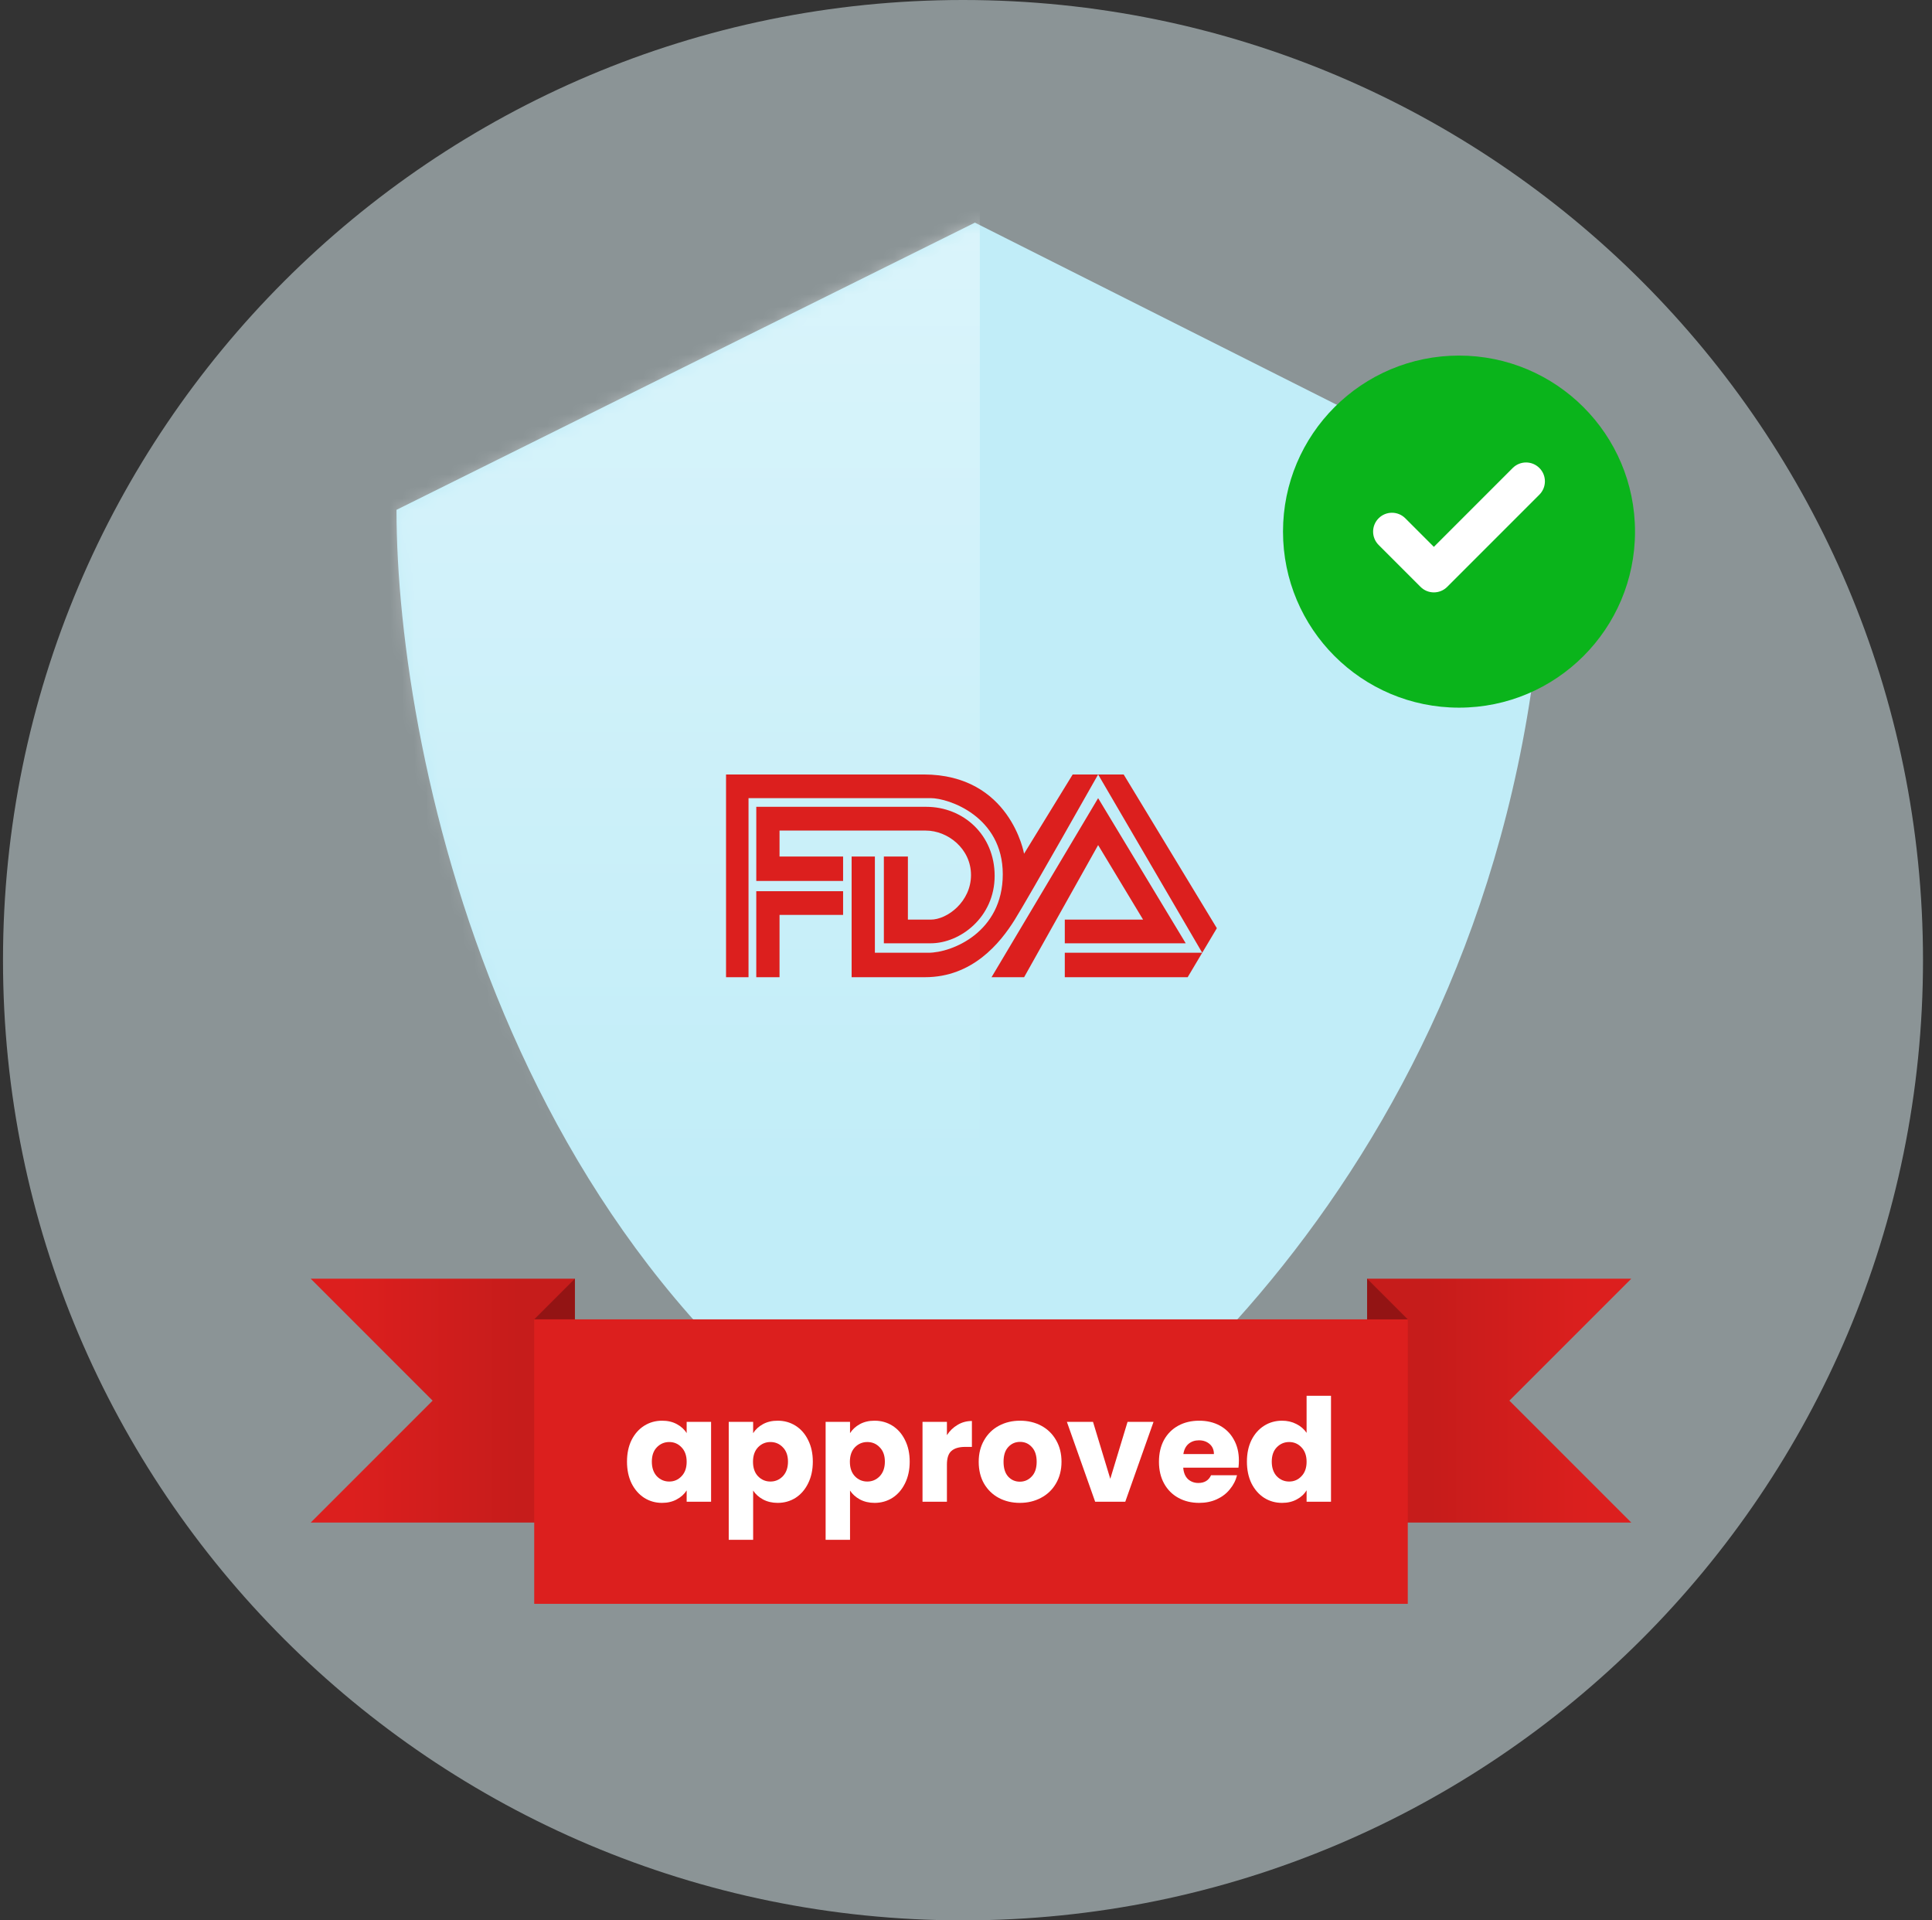
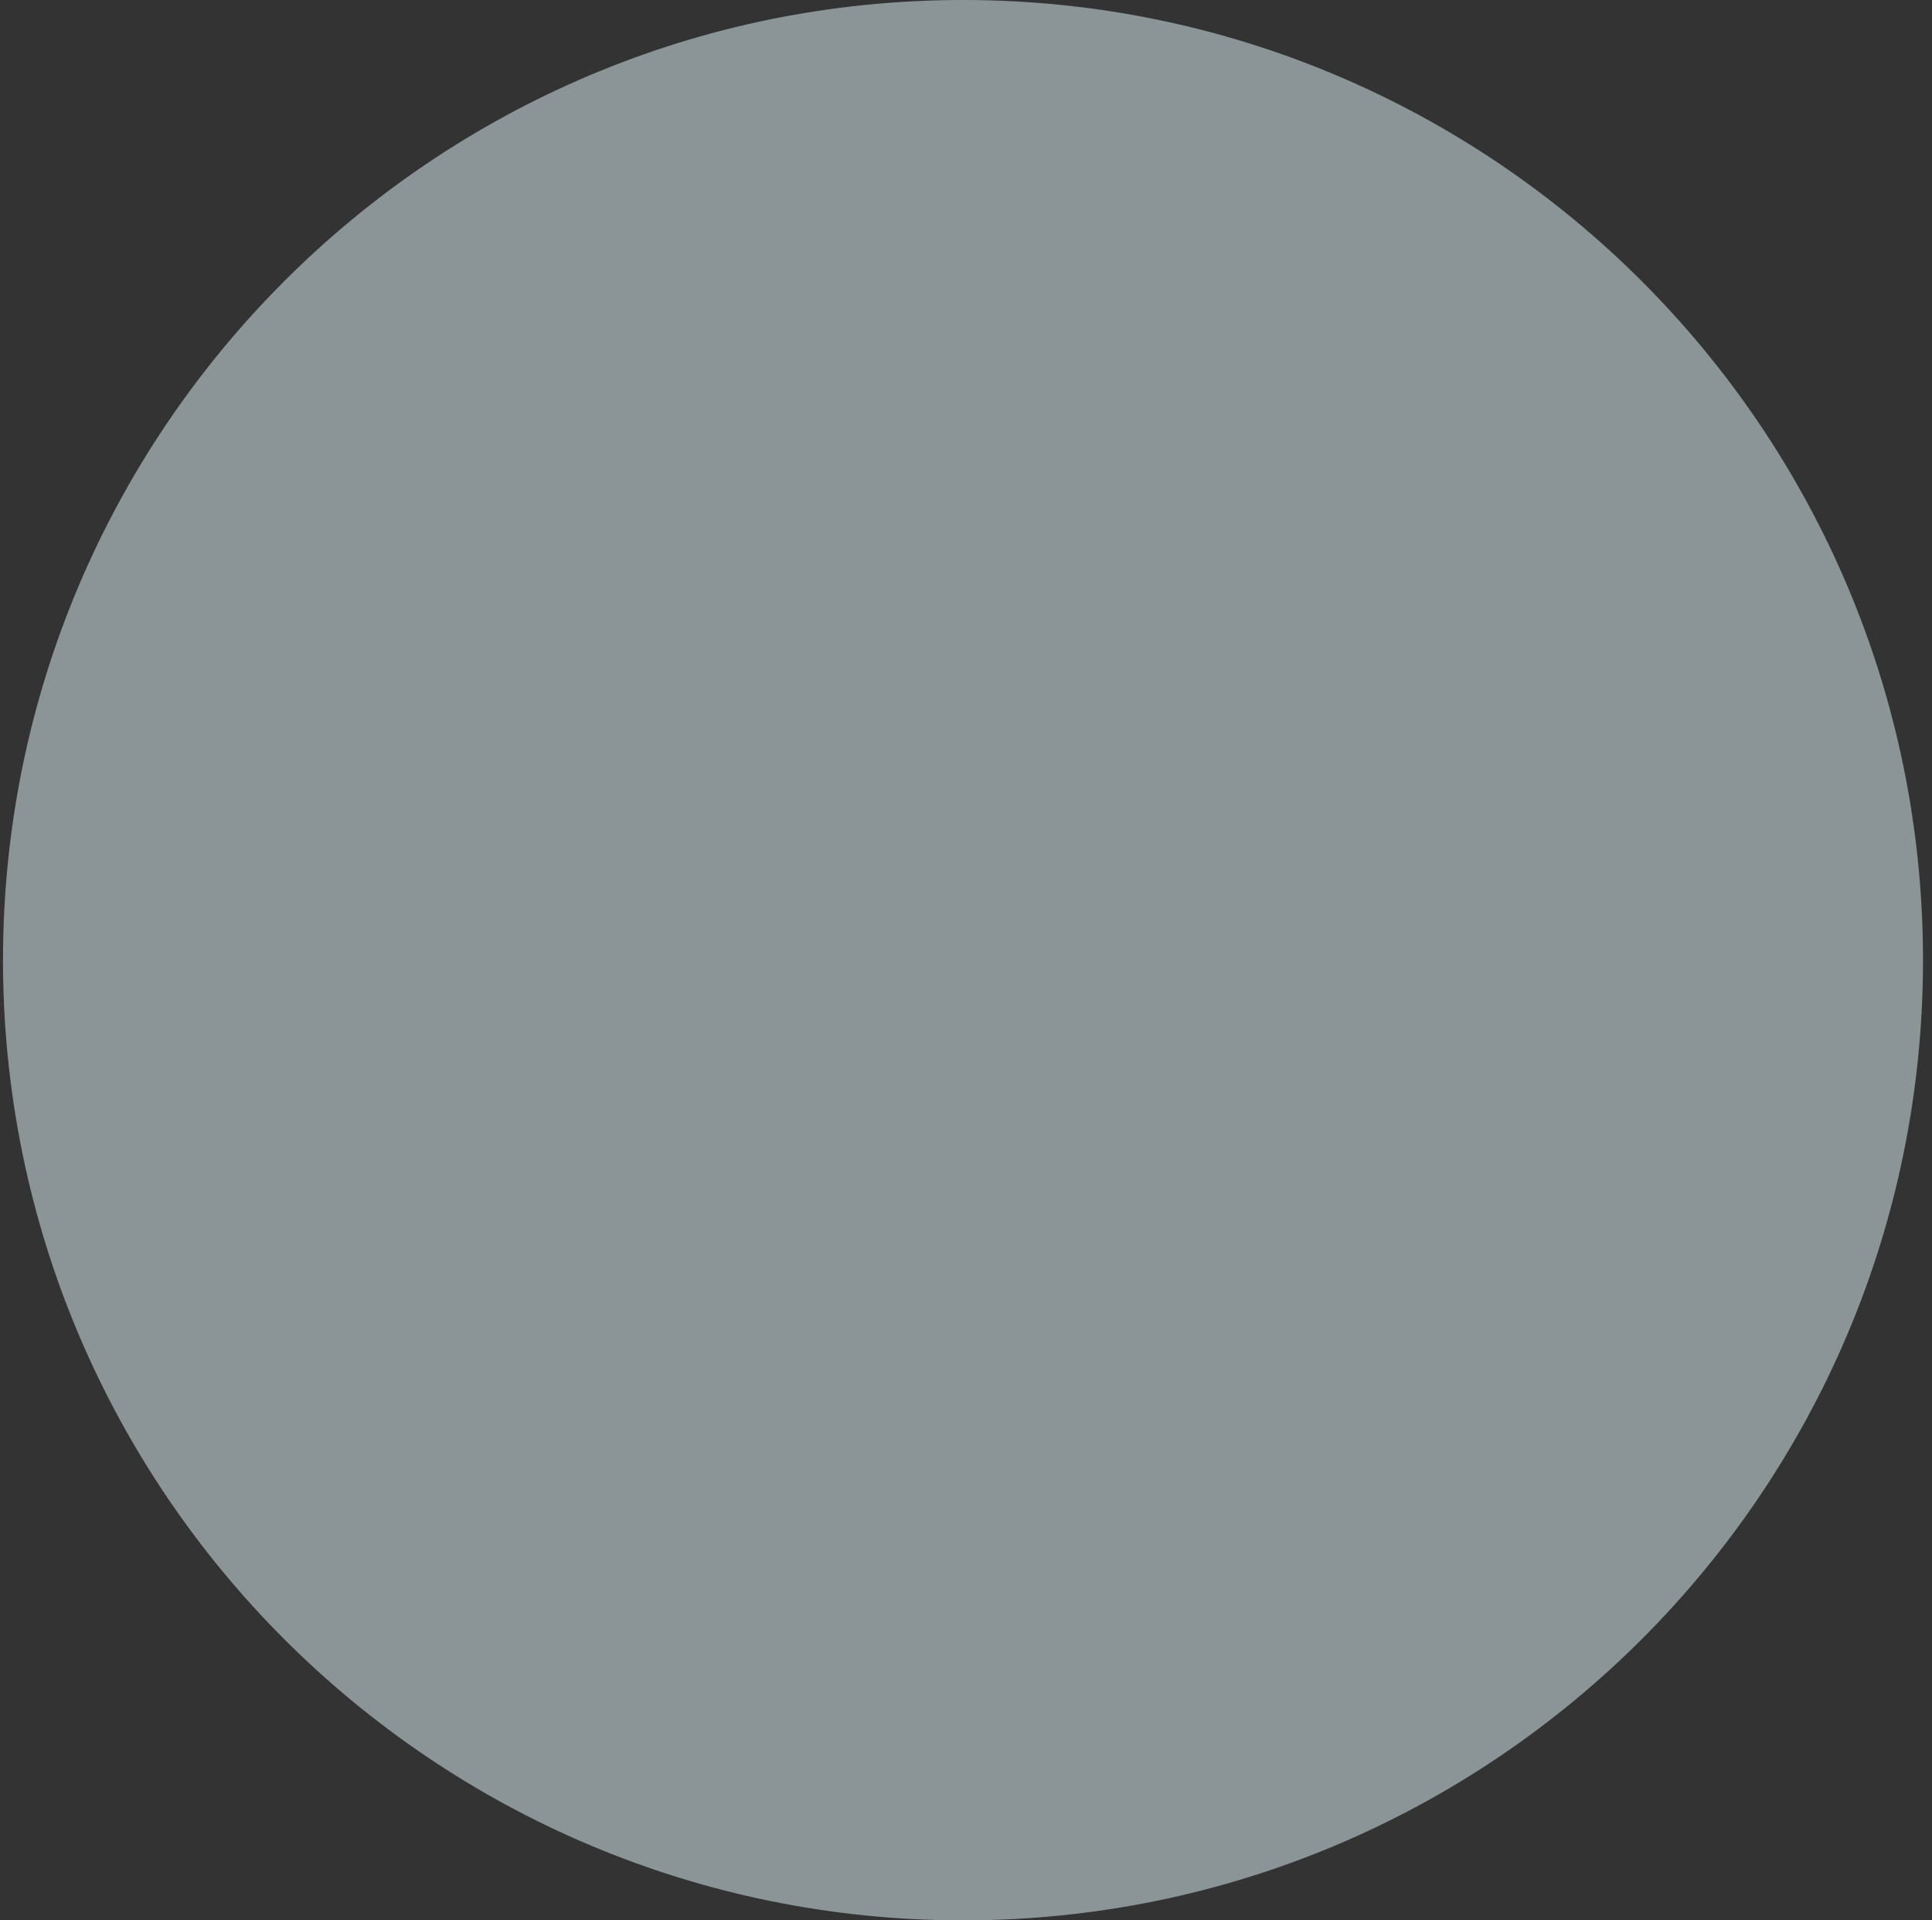
<svg xmlns="http://www.w3.org/2000/svg" width="161" height="160" viewBox="0 0 161 160" fill="none">
  <rect x="0" y="0" width="161" height="160" fill="#333333" stroke="none" />
  <path opacity="0.5" d="M80.25 160C124.433 160 160.25 124.183 160.25 80C160.25 35.817 124.433 0 80.25 0C36.067 0 0.25 35.817 0.25 80C0.25 124.183 36.067 160 80.25 160Z" fill="#E5F6FB" />
  <mask id="mask0_144_12273" style="mask-type:alpha" maskUnits="userSpaceOnUse" x="0" y="0" width="161" height="160">
-     <path d="M80.25 160C124.433 160 160.25 124.183 160.25 80C160.25 35.817 124.433 0 80.25 0C36.067 0 0.25 35.817 0.25 80C0.25 124.183 36.067 160 80.25 160Z" fill="#E5F6FB" />
-   </mask>
+     </mask>
  <g mask="url(#mask0_144_12273)">
    <path d="M33.041 42.478L81.242 18.55L128.792 42.478C128.271 91.399 96.875 119.582 81.242 127.558C42.681 109.479 33.041 63.305 33.041 42.478Z" fill="#C1EDF8" />
    <mask id="mask1_144_12273" style="mask-type:alpha" maskUnits="userSpaceOnUse" x="33" y="18" width="96" height="110">
      <path d="M33.041 42.478L81.242 18.55L128.792 42.478C128.271 91.399 96.875 119.582 81.242 127.558C42.681 109.479 33.041 63.305 33.041 42.478Z" fill="#C1EDF8" />
    </mask>
    <g mask="url(#mask1_144_12273)">
-       <path d="M25.675 9.711H81.653V131.978H25.675V9.711Z" fill="url(#paint0_linear_144_12273)" fill-opacity="0.45" />
-     </g>
+       </g>
    <path d="M47.904 106.539H25.896L36.054 116.697L25.896 126.855H47.904V106.539Z" fill="#DC1F1E" />
    <path d="M47.904 106.539H25.896L36.054 116.697L25.896 126.855H47.904V106.539Z" fill="url(#paint1_linear_144_12273)" fill-opacity="0.1" />
    <path d="M44.518 109.925L47.904 106.539V109.925H44.518Z" fill="#931414" />
    <path d="M113.929 106.539H135.937L125.779 116.697L135.937 126.855H113.929V106.539Z" fill="#DC1F1E" />
    <path d="M113.929 106.539H135.937L125.779 116.697L135.937 126.855H113.929V106.539Z" fill="url(#paint2_linear_144_12273)" fill-opacity="0.1" />
    <path d="M44.518 109.925H117.315V133.627H44.518V109.925Z" fill="#DC1F1E" />
-     <path d="M117.315 109.925L113.929 106.539V109.925H117.315Z" fill="#931414" />
    <g clip-path="url(#clip0_144_12273)">
      <path d="M62.377 81.419H60.504V64.527H76.973C84.197 64.527 85.338 71.13 85.338 71.13L89.391 64.527H93.639L101.404 77.335L98.972 81.419H88.733V79.381H100.185L91.511 64.527C91.511 64.527 85.794 74.649 84.567 76.62C83.339 78.592 81.034 81.418 77.085 81.418H70.969V71.362H72.907V79.381H77.364C79.335 79.381 83.565 77.672 83.565 72.841C83.565 68.01 79.043 66.498 77.558 66.498H62.377V81.418L62.377 81.419ZM63.023 81.419V74.255H70.258V76.227H64.961V81.419H63.023L63.023 81.419ZM70.258 73.401V71.363H64.961V69.202H77.15C78.977 69.202 80.917 70.706 80.917 72.908C80.917 75.109 78.956 76.621 77.558 76.621H75.658V71.363H73.655V78.593H77.558C80.03 78.593 82.887 76.41 82.887 72.973C82.887 69.569 80.288 67.222 77.181 67.222H63.024V73.401H70.258L70.258 73.401ZM82.628 81.419L91.511 66.5L98.81 78.593H88.733V76.621H95.258L91.511 70.41L85.342 81.42H82.629L82.628 81.419Z" fill="#DC1F1E" />
    </g>
    <path d="M52.25 121.78C52.25 121.096 52.377 120.496 52.631 119.979C52.892 119.462 53.245 119.065 53.689 118.786C54.133 118.508 54.629 118.369 55.176 118.369C55.644 118.369 56.053 118.464 56.402 118.655C56.758 118.846 57.032 119.096 57.222 119.407V118.464H59.257V125.12H57.222V124.178C57.024 124.488 56.747 124.739 56.39 124.929C56.041 125.12 55.632 125.216 55.164 125.216C54.625 125.216 54.133 125.077 53.689 124.798C53.245 124.512 52.892 124.11 52.631 123.593C52.377 123.069 52.25 122.464 52.25 121.78ZM57.222 121.792C57.222 121.283 57.08 120.882 56.794 120.587C56.517 120.293 56.176 120.146 55.771 120.146C55.367 120.146 55.022 120.293 54.736 120.587C54.459 120.874 54.32 121.271 54.32 121.78C54.32 122.289 54.459 122.695 54.736 122.997C55.022 123.291 55.367 123.438 55.771 123.438C56.176 123.438 56.517 123.291 56.794 122.997C57.08 122.703 57.222 122.301 57.222 121.792Z" fill="white" />
    <path d="M62.762 119.407C62.961 119.096 63.234 118.846 63.583 118.655C63.932 118.464 64.341 118.369 64.808 118.369C65.356 118.369 65.851 118.508 66.295 118.786C66.739 119.065 67.088 119.462 67.342 119.979C67.604 120.496 67.735 121.096 67.735 121.78C67.735 122.464 67.604 123.069 67.342 123.593C67.088 124.11 66.739 124.512 66.295 124.798C65.851 125.077 65.356 125.216 64.808 125.216C64.348 125.216 63.94 125.12 63.583 124.929C63.234 124.739 62.961 124.492 62.762 124.19V128.293H60.728V118.464H62.762V119.407ZM65.665 121.78C65.665 121.271 65.522 120.874 65.237 120.587C64.959 120.293 64.614 120.146 64.202 120.146C63.797 120.146 63.452 120.293 63.167 120.587C62.889 120.882 62.75 121.283 62.75 121.792C62.75 122.301 62.889 122.703 63.167 122.997C63.452 123.291 63.797 123.438 64.202 123.438C64.606 123.438 64.951 123.291 65.237 122.997C65.522 122.695 65.665 122.289 65.665 121.78Z" fill="white" />
    <path d="M70.836 119.407C71.034 119.096 71.308 118.846 71.657 118.655C72.006 118.464 72.414 118.369 72.882 118.369C73.429 118.369 73.925 118.508 74.369 118.786C74.813 119.065 75.162 119.462 75.416 119.979C75.678 120.496 75.808 121.096 75.808 121.78C75.808 122.464 75.678 123.069 75.416 123.593C75.162 124.11 74.813 124.512 74.369 124.798C73.925 125.077 73.429 125.216 72.882 125.216C72.422 125.216 72.014 125.12 71.657 124.929C71.308 124.739 71.034 124.492 70.836 124.19V128.293H68.802V118.464H70.836V119.407ZM73.739 121.78C73.739 121.271 73.596 120.874 73.31 120.587C73.033 120.293 72.688 120.146 72.275 120.146C71.871 120.146 71.526 120.293 71.24 120.587C70.963 120.882 70.824 121.283 70.824 121.792C70.824 122.301 70.963 122.703 71.24 122.997C71.526 123.291 71.871 123.438 72.275 123.438C72.68 123.438 73.025 123.291 73.31 122.997C73.596 122.695 73.739 122.289 73.739 121.78Z" fill="white" />
-     <path d="M78.91 119.574C79.148 119.208 79.445 118.921 79.802 118.715C80.159 118.5 80.555 118.393 80.992 118.393V120.552H80.432C79.925 120.552 79.544 120.663 79.29 120.886C79.037 121.1 78.91 121.482 78.91 122.031V125.12H76.876V118.464H78.91V119.574Z" fill="white" />
-     <path d="M84.985 125.216C84.335 125.216 83.748 125.077 83.225 124.798C82.709 124.52 82.301 124.122 81.999 123.605C81.706 123.088 81.559 122.484 81.559 121.792C81.559 121.108 81.71 120.508 82.011 119.991C82.313 119.466 82.725 119.065 83.249 118.786C83.772 118.508 84.359 118.369 85.009 118.369C85.659 118.369 86.246 118.508 86.77 118.786C87.293 119.065 87.705 119.466 88.007 119.991C88.308 120.508 88.459 121.108 88.459 121.792C88.459 122.476 88.304 123.08 87.995 123.605C87.694 124.122 87.277 124.52 86.746 124.798C86.222 125.077 85.636 125.216 84.985 125.216ZM84.985 123.45C85.374 123.45 85.703 123.307 85.973 123.021C86.25 122.735 86.389 122.325 86.389 121.792C86.389 121.259 86.254 120.85 85.984 120.564C85.723 120.277 85.398 120.134 85.009 120.134C84.612 120.134 84.283 120.277 84.022 120.564C83.76 120.842 83.629 121.251 83.629 121.792C83.629 122.325 83.756 122.735 84.01 123.021C84.272 123.307 84.597 123.45 84.985 123.45Z" fill="white" />
    <path d="M92.524 123.212L93.963 118.464H96.128L93.773 125.12H91.263L88.907 118.464H91.084L92.524 123.212Z" fill="white" />
    <path d="M103.241 121.685C103.241 121.876 103.23 122.075 103.206 122.281H98.602C98.634 122.695 98.765 123.013 98.995 123.236C99.233 123.45 99.522 123.558 99.863 123.558C100.371 123.558 100.724 123.343 100.922 122.913H103.087C102.976 123.351 102.774 123.745 102.48 124.094C102.195 124.444 101.834 124.719 101.398 124.917C100.961 125.116 100.474 125.216 99.934 125.216C99.284 125.216 98.705 125.077 98.198 124.798C97.69 124.52 97.294 124.122 97.008 123.605C96.723 123.088 96.58 122.484 96.58 121.792C96.58 121.1 96.719 120.496 96.996 119.979C97.282 119.462 97.678 119.065 98.186 118.786C98.693 118.508 99.276 118.369 99.934 118.369C100.577 118.369 101.148 118.504 101.647 118.774C102.147 119.045 102.536 119.43 102.813 119.931C103.099 120.432 103.241 121.017 103.241 121.685ZM101.16 121.148C101.16 120.798 101.041 120.52 100.803 120.313C100.565 120.106 100.268 120.003 99.911 120.003C99.57 120.003 99.28 120.102 99.042 120.301C98.812 120.5 98.67 120.782 98.614 121.148H101.16Z" fill="white" />
    <path d="M103.91 121.78C103.91 121.096 104.037 120.496 104.291 119.979C104.553 119.462 104.905 119.065 105.35 118.786C105.794 118.508 106.289 118.369 106.836 118.369C107.273 118.369 107.669 118.46 108.026 118.643C108.391 118.826 108.676 119.073 108.883 119.383V116.293H110.917V125.12H108.883V124.166C108.692 124.484 108.419 124.739 108.062 124.929C107.713 125.12 107.304 125.216 106.836 125.216C106.289 125.216 105.794 125.077 105.35 124.798C104.905 124.512 104.553 124.11 104.291 123.593C104.037 123.069 103.91 122.464 103.91 121.78ZM108.883 121.792C108.883 121.283 108.74 120.882 108.454 120.587C108.177 120.293 107.836 120.146 107.431 120.146C107.027 120.146 106.682 120.293 106.396 120.587C106.119 120.874 105.98 121.271 105.98 121.78C105.98 122.289 106.119 122.695 106.396 122.997C106.682 123.291 107.027 123.438 107.431 123.438C107.836 123.438 108.177 123.291 108.454 122.997C108.74 122.703 108.883 122.301 108.883 121.792Z" fill="white" />
    <circle cx="121.584" cy="44.293" r="14.667" fill="#0AB41B" />
    <path fill-rule="evenodd" clip-rule="evenodd" d="M128.282 38.992C128.896 39.605 128.896 40.6 128.282 41.214L120.6 48.896C119.986 49.51 118.991 49.51 118.378 48.896L114.886 45.404C114.272 44.791 114.272 43.796 114.886 43.182C115.499 42.568 116.494 42.568 117.108 43.182L119.489 45.563L126.06 38.992C126.674 38.378 127.669 38.378 128.282 38.992Z" fill="white" />
  </g>
  <defs>
    <linearGradient id="paint0_linear_144_12273" x1="53.664" y1="9.711" x2="53.664" y2="125.349" gradientUnits="userSpaceOnUse">
      <stop stop-color="white" />
      <stop offset="0.78" stop-color="white" stop-opacity="0" />
    </linearGradient>
    <linearGradient id="paint1_linear_144_12273" x1="46.211" y1="118.39" x2="29.282" y2="118.39" gradientUnits="userSpaceOnUse">
      <stop offset="0.175" />
      <stop offset="1" stop-color="#DC1F1E" />
    </linearGradient>
    <linearGradient id="paint2_linear_144_12273" x1="115.622" y1="118.39" x2="132.551" y2="118.39" gradientUnits="userSpaceOnUse">
      <stop offset="0.211" />
      <stop offset="1" stop-color="#DC1F1E" />
    </linearGradient>
    <clipPath id="clip0_144_12273">
      <rect width="41.333" height="17.333" fill="white" transform="translate(60.25 64.293)" />
    </clipPath>
  </defs>
</svg>